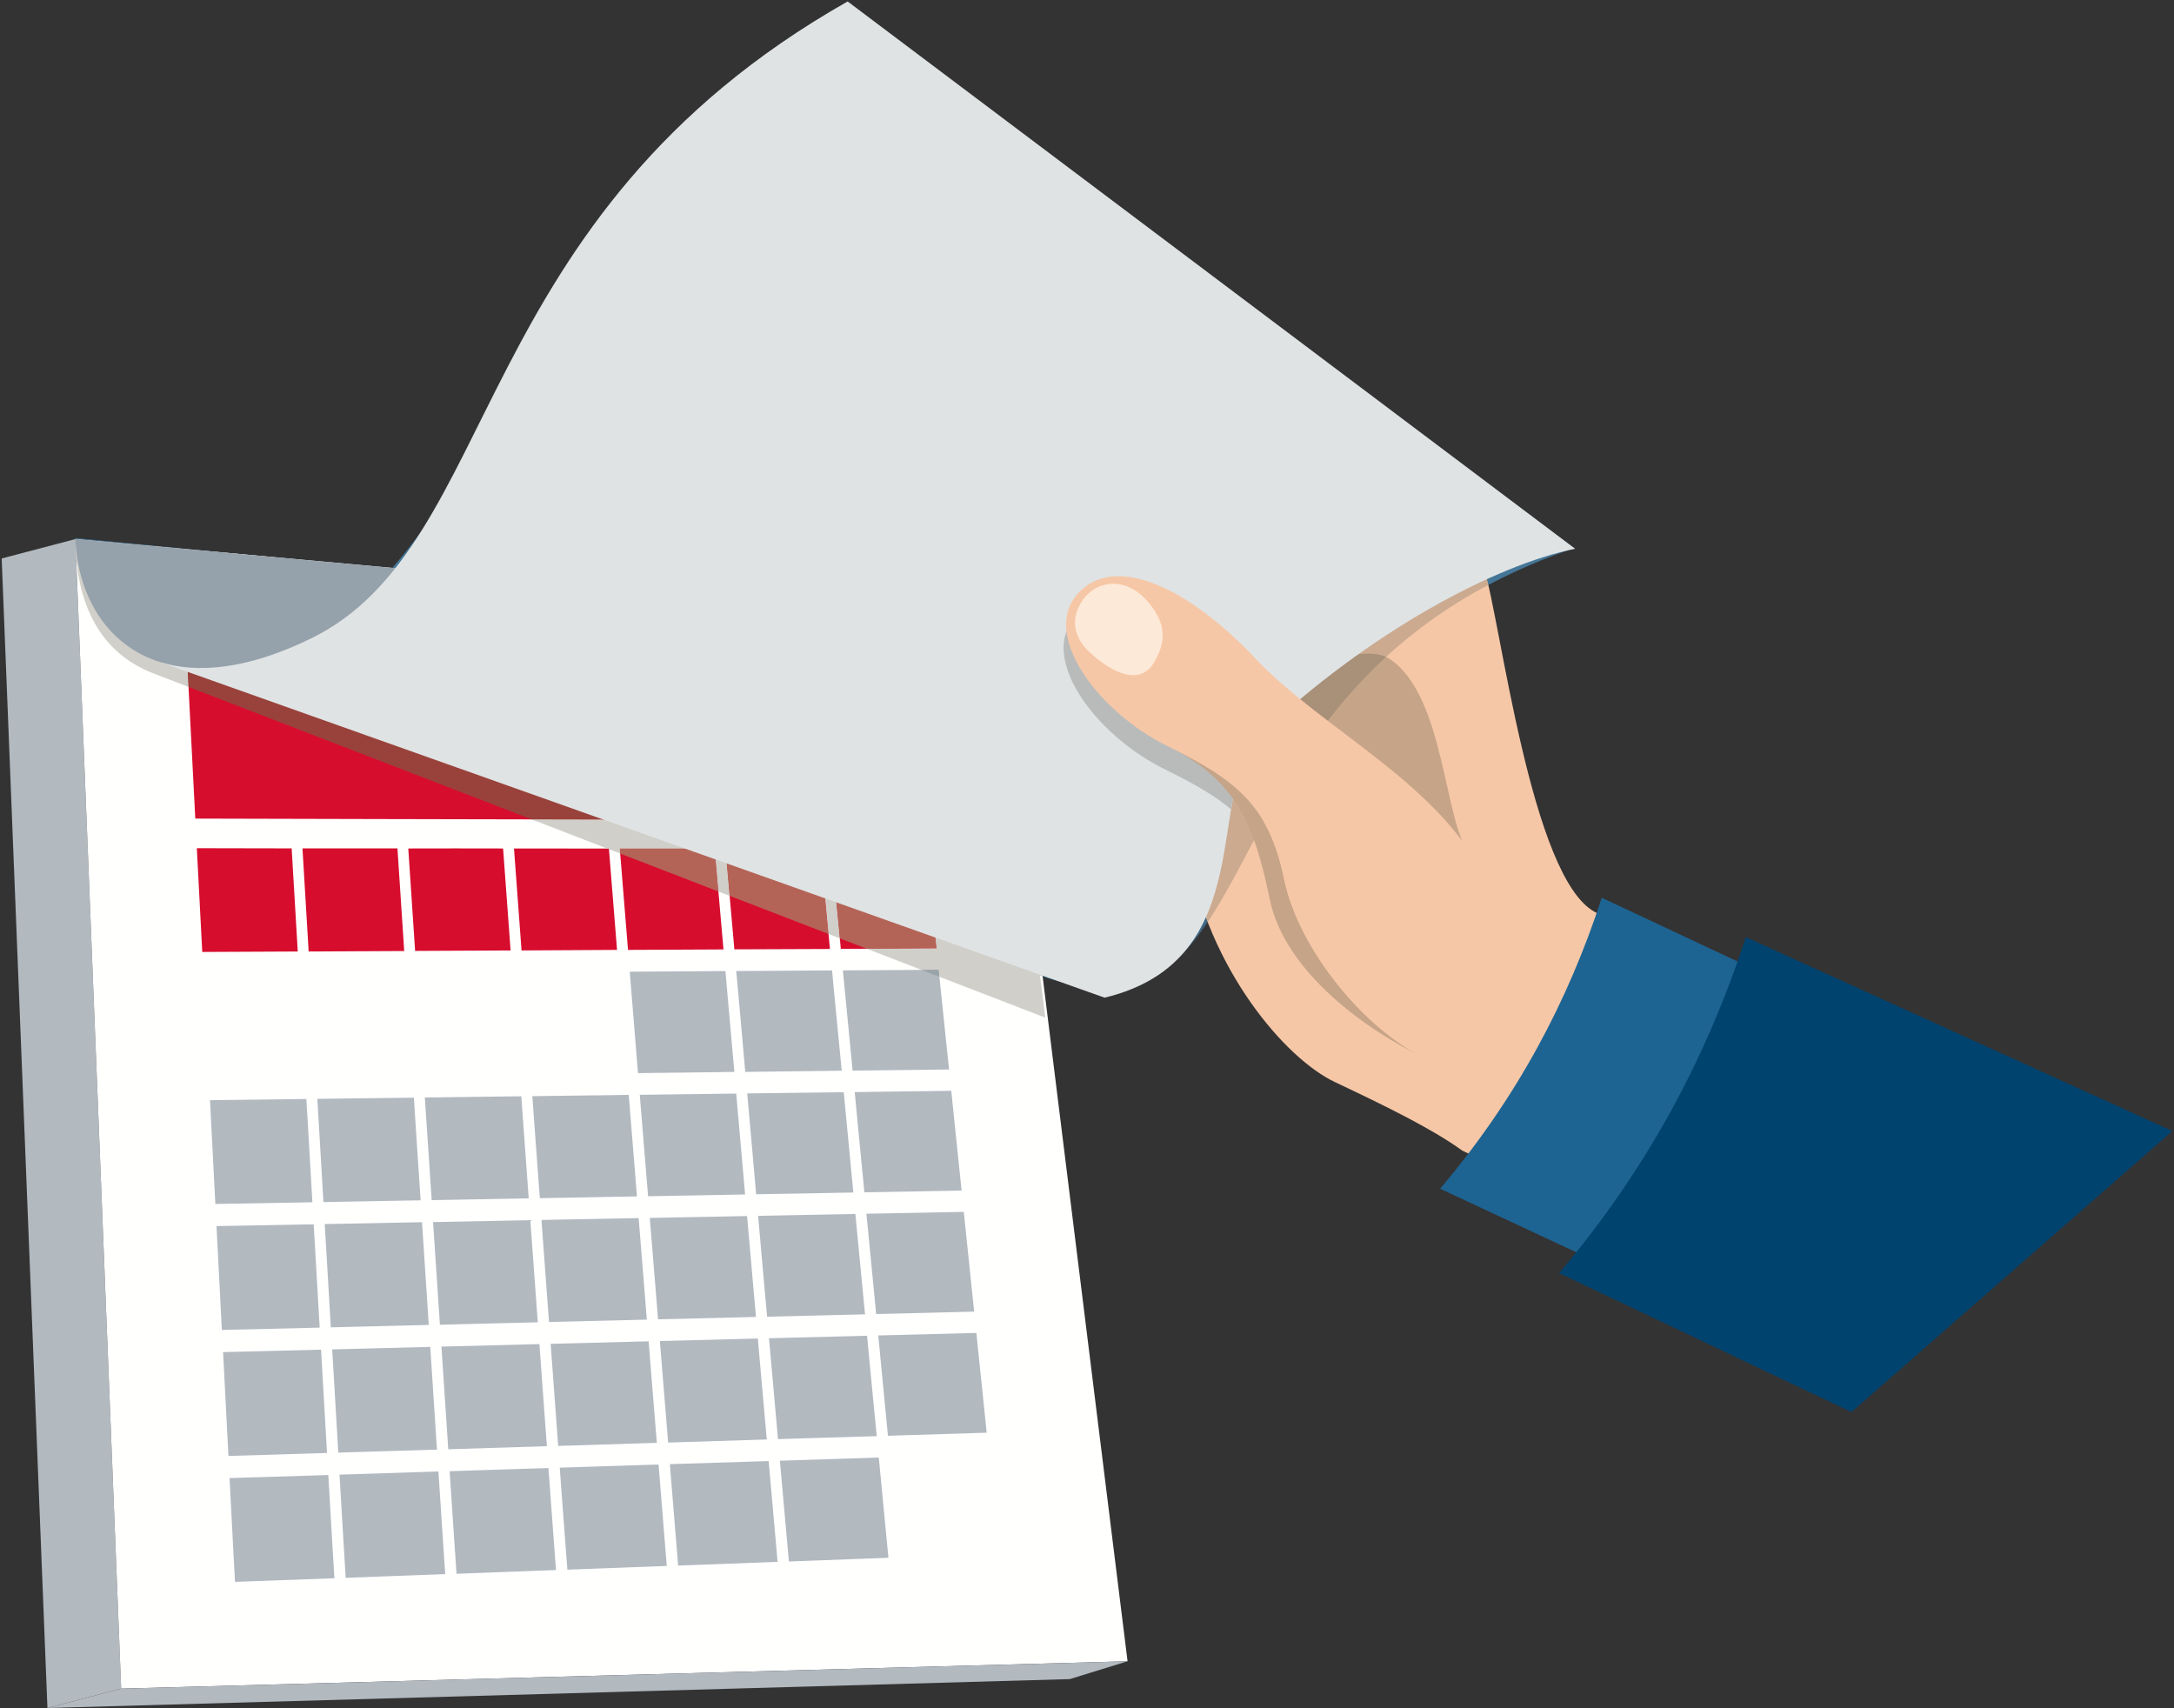
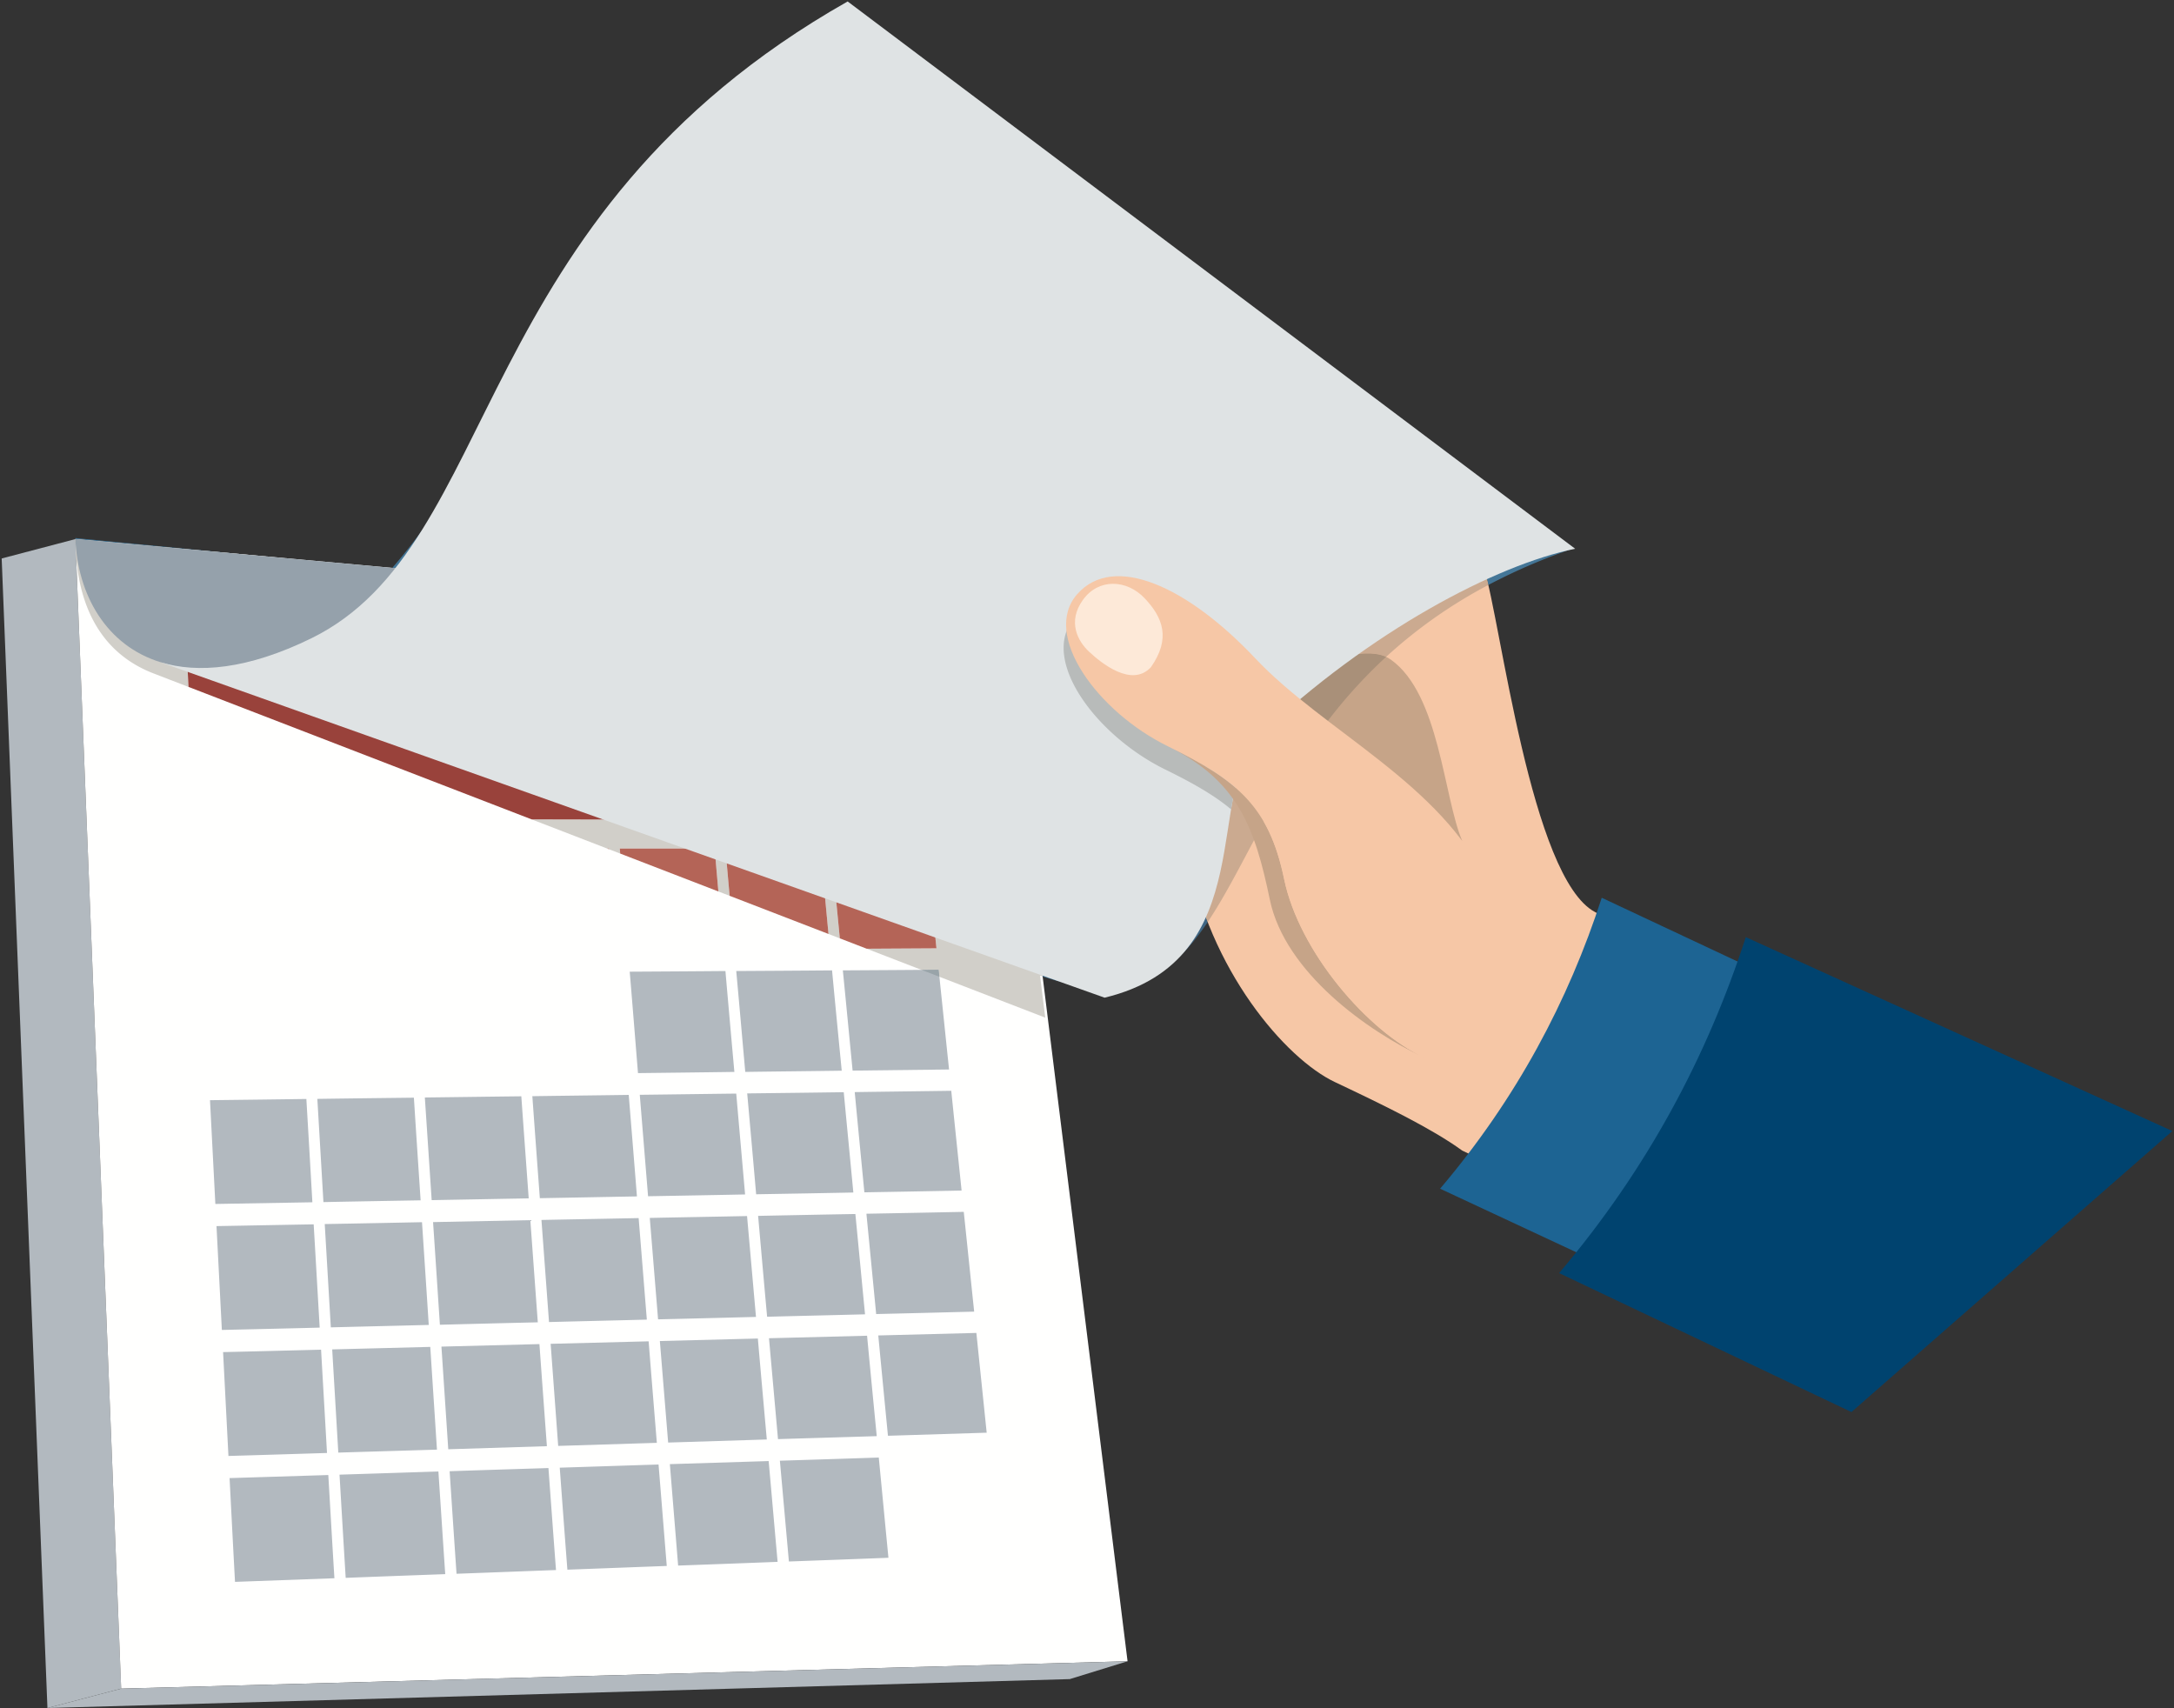
<svg xmlns="http://www.w3.org/2000/svg" width="140" height="110" viewBox="0 0 140 110">
  <rect x="0" y="0" width="140" height="110" fill="#333333" stroke="none" />
  <title>Calendar</title>
  <g fill="none" fill-rule="evenodd">
    <path fill="#B2B9BF" d="M4.856 34.713L.108 35.962l2.947 74.023 4.748-1.248-2.947-74.024" />
    <path fill="#FFFFFE" d="M7.803 108.737l64.809-1.762L64.32 40.12 4.856 34.713l2.947 74.024" />
-     <path d="M12.021 41.938c7.719.09 15.448.177 23.172.264 7.724.086 15.458.173 23.187.257.362 3.458.717 6.91 1.078 10.355-7.818-.012-15.636-.03-23.449-.048-7.807-.018-15.626-.03-23.433-.054-.183-3.59-.372-7.179-.555-10.774M13.026 61.3c2.046-.007 4.097-.019 6.149-.03-.131-2.212-.257-4.43-.393-6.64-2.036-.006-4.077-.006-6.107-.012.12 2.229.236 4.458.35 6.681M19.876 61.27c2.051-.013 4.102-.025 6.154-.03-.141-2.2-.288-4.405-.435-6.61h-6.117c.136 2.21.267 4.428.398 6.64M26.731 61.233c2.046-.006 4.098-.018 6.149-.03-.157-2.187-.32-4.38-.482-6.567-2.035-.006-4.076-.006-6.106 0l.44 6.597M33.586 61.203l6.15-.036c-.174-2.169-.351-4.35-.524-6.525-2.041-.006-4.077-.006-6.112-.006l.486 6.567M40.442 61.167c2.046-.011 4.097-.018 6.149-.03-.189-2.163-.383-4.332-.57-6.495h-6.108c.173 2.175.35 4.356.529 6.525M47.292 61.132c2.051-.006 4.102-.019 6.154-.024-.204-2.152-.414-4.309-.613-6.46-2.04 0-4.076-.006-6.117 0 .188 2.163.387 4.326.576 6.484M54.147 61.102l6.16-.036c-.22-2.134-.446-4.279-.66-6.418-2.041.006-4.082 0-6.118 0 .2 2.151.414 4.308.618 6.454" fill="#D70D2E" />
    <path d="M41.085 69.101c2.067-.024 4.134-.047 6.207-.077a2249.22 2249.22 0 01-.576-6.496c-2.057.018-4.113.03-6.164.042.183 2.18.355 4.356.533 6.531M47.993 69.024c2.072-.03 4.14-.048 6.212-.078-.21-2.146-.42-4.303-.623-6.46-2.057.018-4.113.03-6.17.042.199 2.169.387 4.332.581 6.496M54.906 68.94l6.211-.072c-.225-2.14-.444-4.279-.67-6.424-2.056.018-4.113.03-6.17.042.215 2.157.42 4.308.629 6.454M13.868 77.527l6.248-.108c-.125-2.211-.256-4.429-.387-6.652-2.072.03-4.144.054-6.206.078l.345 6.682M20.828 77.407c2.088-.042 4.17-.078 6.259-.114-.147-2.2-.293-4.404-.434-6.61-2.073.024-4.145.048-6.217.078l.392 6.646M27.799 77.281c2.077-.036 4.165-.078 6.248-.114-.157-2.187-.32-4.38-.476-6.573-2.073.023-4.145.053-6.212.077l.44 6.61M34.764 77.155c2.082-.036 4.165-.078 6.253-.114-.172-2.175-.35-4.35-.528-6.537-2.067.03-4.14.053-6.207.083.157 2.188.32 4.381.482 6.568M41.734 77.03c2.078-.037 4.166-.073 6.248-.115-.188-2.163-.382-4.326-.57-6.495-2.072.024-4.144.054-6.212.078l.534 6.531M48.694 76.903c2.088-.035 4.17-.071 6.259-.113-.204-2.152-.414-4.303-.618-6.46-2.072.03-4.144.054-6.217.078.194 2.169.388 4.332.576 6.495M55.664 76.778c2.083-.036 4.171-.072 6.26-.114-.22-2.14-.446-4.279-.665-6.424-2.073.03-4.145.054-6.217.084.204 2.151.413 4.302.622 6.454M14.287 85.64c2.093-.048 4.197-.095 6.3-.15-.13-2.217-.256-4.434-.387-6.65-2.088.035-4.176.077-6.258.113l.345 6.687M21.304 85.473c2.104-.054 4.208-.102 6.306-.156-.141-2.205-.288-4.41-.434-6.616-2.088.042-4.176.084-6.264.12l.392 6.652M28.327 85.305c2.099-.054 4.202-.108 6.306-.156-.162-2.193-.32-4.386-.481-6.58l-6.264.126c.151 2.2.293 4.405.44 6.61M35.355 85.131c2.099-.054 4.197-.102 6.3-.156-.177-2.175-.35-4.356-.528-6.538-2.088.042-4.176.078-6.259.12l.487 6.574M42.378 84.957c2.098-.048 4.202-.102 6.306-.156-.194-2.163-.382-4.332-.576-6.495-2.088.042-4.181.078-6.264.12l.534 6.531M49.4 84.79c2.1-.054 4.203-.102 6.306-.156-.209-2.152-.413-4.309-.622-6.46-2.088.036-4.176.078-6.264.12.193 2.163.382 4.332.58 6.495M56.423 84.616c2.104-.048 4.208-.102 6.311-.156-.225-2.14-.444-4.285-.67-6.424-2.093.042-4.18.084-6.269.12.21 2.151.42 4.308.628 6.46M14.71 93.754c2.115-.06 4.229-.126 6.348-.192-.125-2.217-.256-4.434-.382-6.651-2.108.054-4.212.108-6.31.156l.345 6.687M21.786 93.538c2.12-.066 4.233-.126 6.353-.191-.142-2.206-.288-4.41-.43-6.616l-6.316.162.393 6.645M28.866 93.323l6.353-.198c-.162-2.187-.324-4.38-.481-6.574l-6.311.162.44 6.61M35.946 93.107l6.353-.198c-.178-2.175-.356-4.356-.528-6.537l-6.311.161.486 6.574M43.027 92.891l6.353-.198c-.194-2.163-.388-4.332-.576-6.501l-6.311.161.534 6.538M50.102 92.67c2.12-.066 4.239-.126 6.358-.192-.21-2.152-.419-4.309-.623-6.466l-6.316.162.58 6.495M57.182 92.454l6.358-.198c-.22-2.14-.444-4.285-.664-6.424l-6.317.162c.204 2.151.414 4.308.623 6.46M15.135 101.862l6.4-.234c-.136-2.211-.262-4.428-.393-6.646l-6.358.198c.115 2.23.23 4.459.35 6.682M22.262 101.604c2.135-.084 4.275-.162 6.41-.24-.151-2.199-.292-4.404-.44-6.61-2.118.067-4.243.139-6.368.204.131 2.218.262 4.435.398 6.646M29.4 101.34c2.13-.077 4.265-.161 6.405-.24-.167-2.18-.324-4.38-.487-6.567-2.124.066-4.243.132-6.363.204.147 2.205.293 4.41.445 6.603M36.538 101.077c2.13-.078 4.265-.162 6.4-.24-.178-2.17-.35-4.35-.529-6.532-2.124.066-4.244.138-6.363.204.162 2.193.324 4.387.492 6.568M43.67 100.813c2.135-.078 4.27-.156 6.406-.24-.194-2.157-.382-4.326-.576-6.49l-6.363.198.533 6.532M50.803 100.55c2.135-.078 4.275-.156 6.41-.24-.209-2.145-.413-4.303-.622-6.454-2.125.072-4.244.138-6.369.204l.581 6.49" fill="#B2B9BF" />
    <path d="M94.163 74.09c-1.94-1.412-5.028-2.913-8.203-4.414-3.176-1.5-8.115-7.238-9.439-14.74-1.323-7.503 18.012-21.5 19.062-18.253 1.05 3.247 3 19.868 7.136 22.048 4.136 2.18 4.588 12.71 3.353 16.418-1.235 3.707-6.44 1.589-11.909-1.06" fill="#F6C7A6" />
    <path d="M103.148 57.81c-2.15 6.634-5.478 12.92-10.41 18.735l12.107 5.646c4.388-5.142 7.889-11.425 10.74-18.544l-12.437-5.837" fill="#1D6493" />
    <path d="M100.402 81.978l18.826 8.948 20.666-18.095-27.47-12.486c-2.483 7.66-6.327 14.918-12.022 21.633z" fill="#00436F" />
    <path fill="#B2B9BF" d="M3.055 109.985l65.835-1.862 3.722-1.148-64.809 1.762-4.748 1.248" />
    <path d="M80.844 42.401c.999 1.544 10.275 9.053 13.318 11.748-1.207-2.843-1.455-9.44-4.595-11.674-.97-.69-2.558-.336-4.18.02-1.703.372-3.442.744-4.543-.094" fill="#C6A488" />
    <path d="M71.058 63.597c-1.134 0-2.423-.226-3.915-.719L64.32 40.12l-39.059-3.552c8.011-9.228 9.933-21.673 31.534-33.68l44.56 32.416a37.783 37.783 0 00-5.51 2.364c-.094-.4-.18-.733-.262-.985-.106-.329-.4-.48-.84-.48-1.91 0-6.583 2.858-10.726 6.568a8.355 8.355 0 01-1.383.136c-.683 0-1.3-.133-1.79-.506.218.338.833.961 1.692 1.757-3.675 3.602-6.552 7.727-6.015 10.778l.001.004c-1.665 2.83-2.235 4.74-1.88 4.74.008 0 .017 0 .025-.002.18.858.403 1.684.66 2.473-1.171.918-2.54 1.446-4.269 1.446m-55.12-27.876L4.856 34.713v-.064l11.082 1.072" fill="#447697" />
    <path d="M75.326 62.15a23.764 23.764 0 01-.659-2.472.113.113 0 01-.024.003c-.356 0 .214-1.911 1.88-4.741a23.433 23.433 0 001.249 4.435c-.749 1.117-1.538 2.064-2.446 2.776" fill="#3F6683" />
    <path d="M4.897 35.748c-.024-.33-.037-.671-.04-1.022l.04 1.022" fill="#99A4A9" />
    <path d="M67.313 65.53l-6.818-2.632-.047-.454-1.107.01-3.526-1.362 4.491-.026c-.22-2.134-.445-4.279-.66-6.418-.68.002-1.36.002-2.04.002l-4.077-.002c.178 1.924.369 3.854.553 5.775l-.728-.281c-.175-1.831-.351-3.665-.52-5.494-1.361 0-2.72-.003-4.078-.003-.68 0-1.36 0-2.04.003.088 1.012.179 2.024.27 3.036l-.724-.28-.242-2.762h-6.107l.026.322-.724-.28a5.225 5.225 0 01-.003-.042h-.108l-4.869-1.88 1.774.004c7.813.018 15.631.036 23.45.048-.362-3.446-.717-6.897-1.079-10.355-7.729-.084-15.463-.17-23.187-.257-7.724-.087-15.453-.174-23.172-.264l.118 2.295-2.259-.872c-2.95-1.139-4.698-3.685-4.983-7.613l-.04-1.022v-.013l11.08 1.008 9.28.898.044-.05 39.06 3.55 2.822 22.76-.166-.056.336 2.707" fill="#D1CFC9" />
    <path d="M59.458 52.814c-7.818-.012-15.636-.03-23.449-.048l-1.774-.004-22.096-8.53-.118-2.294c7.719.09 15.448.177 23.172.264 7.724.086 15.458.173 23.187.257.362 3.458.717 6.91 1.078 10.355" fill="#99423B" />
    <path d="M39.215 54.684l-.111-.043h.108l.003.043M46.262 57.405l-6.323-2.441-.026-.322h6.107l.242 2.763M53.354 60.142l-6.369-2.458-.269-3.036 2.04-.003c1.359 0 2.717.003 4.077.003.17 1.83.346 3.663.52 5.494M55.815 61.092l-1.733-.669c-.184-1.921-.375-3.85-.553-5.775l4.077.002c.68 0 1.36 0 2.04-.002.215 2.14.44 4.284.66 6.418l-4.491.026" fill="#B46457" />
    <path d="M60.495 62.898l-1.154-.445 1.107-.01.047.455" fill="#99A4A9" />
    <path d="M77.772 59.375a23.433 23.433 0 01-1.25-4.435v-.004c-.538-3.051 2.339-7.176 6.014-10.778.773.716 1.744 1.573 2.802 2.486-3.496 4.636-5.353 9.43-7.566 12.731m6.245-16.604c4.143-3.71 8.816-6.569 10.726-6.569.44 0 .734.152.84.48.081.253.168.586.262.986a31.3 31.3 0 00-6.585 4.631c-.346-.157-.748-.218-1.188-.218-.807 0-1.74.206-2.685.413-.458.1-.92.2-1.37.277" fill="#CBAA90" />
    <path d="M85.338 46.644c-1.058-.913-2.03-1.77-2.802-2.486-.859-.796-1.474-1.419-1.692-1.757.49.373 1.107.506 1.79.506.439 0 .905-.054 1.383-.136.45-.076.912-.177 1.37-.277.945-.207 1.878-.413 2.685-.413.44 0 .842.061 1.188.218a32.218 32.218 0 00-3.922 4.345" fill="#A99079" />
    <path d="M4.856 34.713c.142 3.561 1.97 6.867 5.518 7.94 2.419.73 13.655 3.852 17.683 1.882 2.985-1.46 2.839-4.135 3.982-7.35L4.856 34.713" fill="#95A1AB" />
    <path d="M71.136 64.244l-60.824-21.61c2.425.755 5.664.46 9.726-1.526 12.326-6.029 10-27.103 34.549-41.014l46.848 35.242c-5.079 1.033-13.201 5.29-20.312 12.002-3.61 3.407.17 14.454-9.987 16.906" fill="#DFE3E4" />
    <path d="M82.76 45.851c-.55.482-1.097.977-1.637 1.487-1.1 1.038-1.513 2.784-1.844 4.78-1.09-.916-2.474-1.7-4.238-2.566-4.5-2.206-8.15-7.163-5.822-9.797 2.329-2.635 7.056-.53 11.467 4.148a26.127 26.127 0 002.073 1.948" fill="#B8BBBA" />
    <path d="M91.693 68.088c-3.616-1.678-8.027-6.797-8.997-11.475-.97-4.678-2.999-6.356-7.497-8.562 4.498 2.206 5.605 5.202 6.575 9.88.97 4.678 6.303 8.48 9.92 10.157" fill="#C6A488" />
    <path d="M91.693 68.088c-3.616-1.678-8.027-6.797-8.997-11.475-.97-4.678-2.999-6.356-7.497-8.562-4.5-2.207-8.151-7.164-5.822-9.798 2.329-2.634 7.056-.53 11.467 4.148 4.41 4.679 12.023 8.089 14.934 14.444 2.91 6.355 4.472 13.185-4.085 11.243" fill="#F6C7A6" />
    <path d="M74.116 42.963c1.294-1.843.771-3.196-.398-4.433-1.17-1.238-2.983-1.295-3.982.1-1 1.394-.348 2.64.398 3.337.747.697 2.738 2.34 3.982.996" fill="#FDE9D8" />
  </g>
</svg>